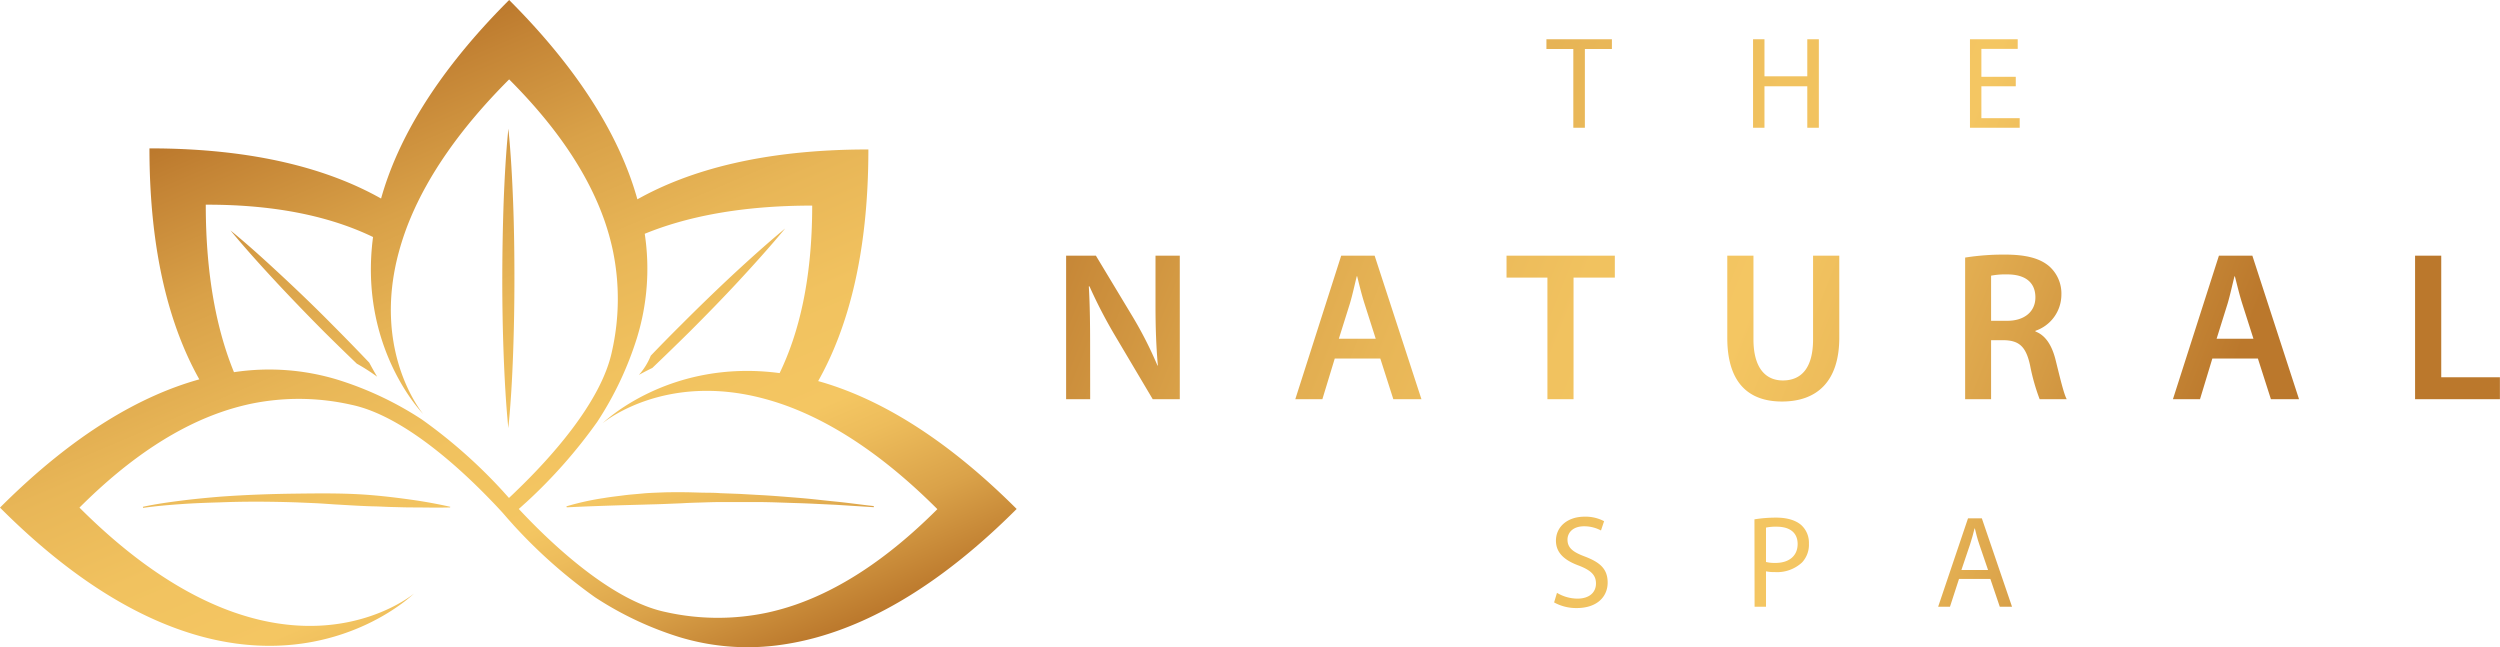
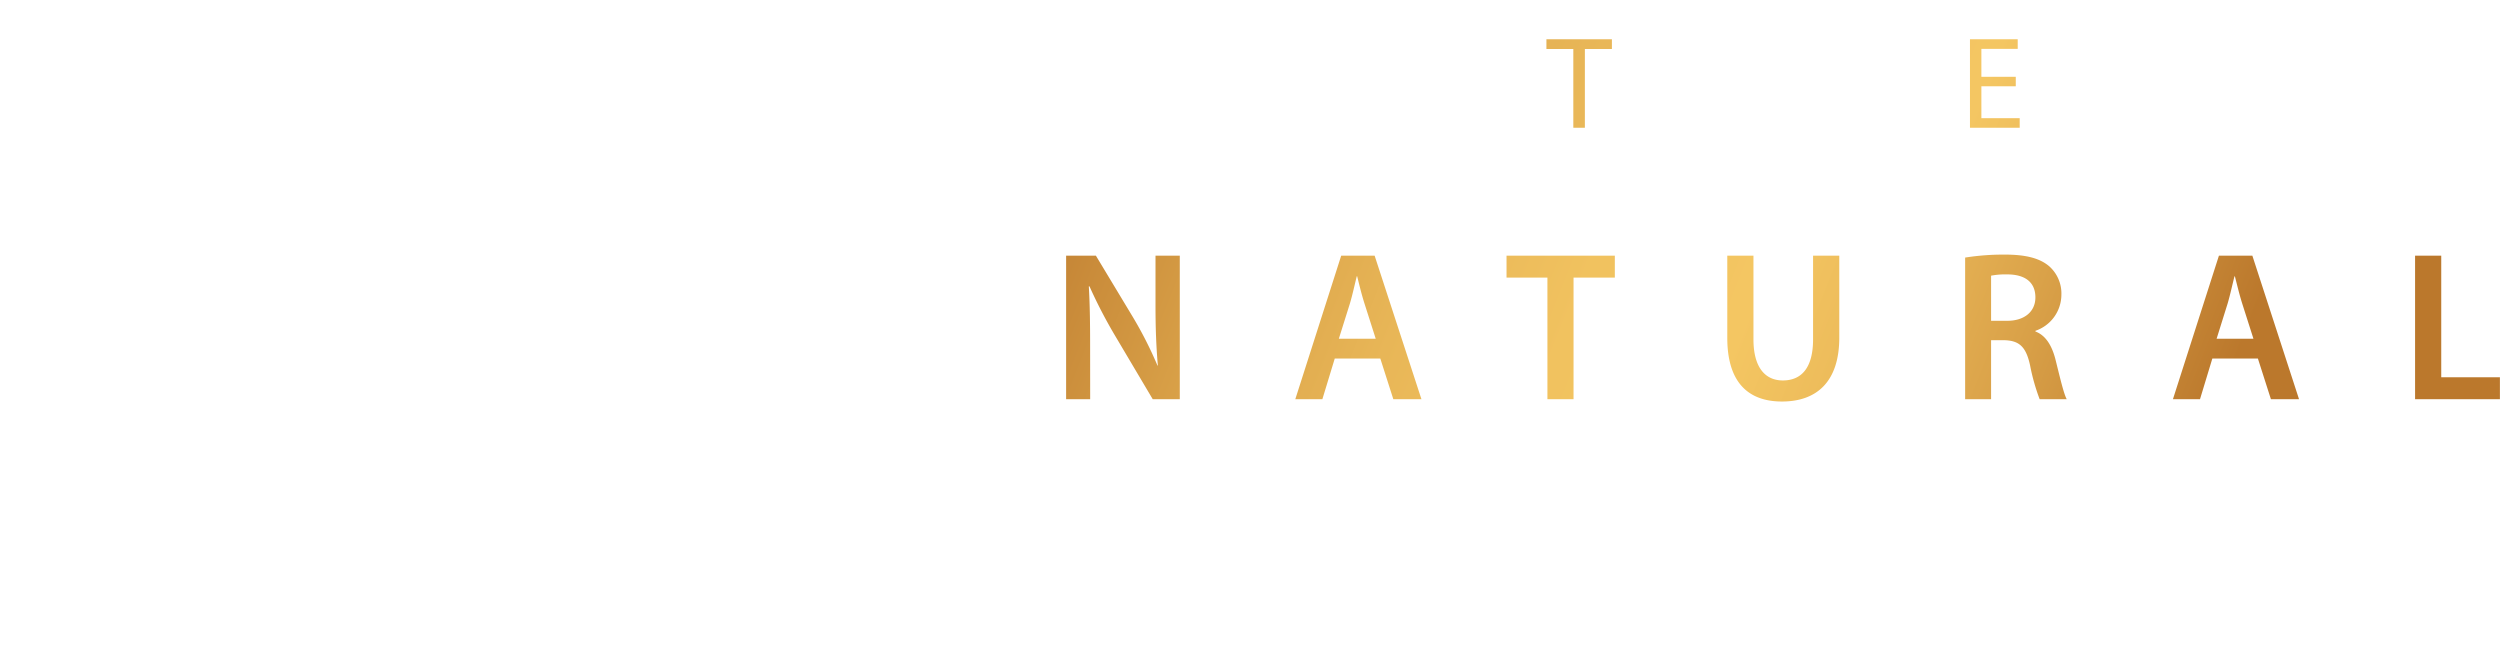
<svg xmlns="http://www.w3.org/2000/svg" xmlns:xlink="http://www.w3.org/1999/xlink" viewBox="0 0 554.02 143.46">
  <defs>
    <style>.cls-1{fill:url(#Sfumatura_senza_nome_58);}.cls-2{fill:url(#Sfumatura_senza_nome_3);}.cls-3{fill:url(#Sfumatura_senza_nome_58-2);}.cls-4{fill:url(#Sfumatura_senza_nome_58-3);}.cls-5{fill:url(#Sfumatura_senza_nome_58-4);}.cls-6{fill:url(#Sfumatura_senza_nome_58-5);}.cls-7{fill:url(#Sfumatura_senza_nome_58-6);}.cls-8{fill:url(#Sfumatura_senza_nome_58-7);}</style>
    <linearGradient id="Sfumatura_senza_nome_58" x1="72.23" y1="16.28" x2="134.03" y2="161.88" gradientUnits="userSpaceOnUse">
      <stop offset="0" stop-color="#bb782c" />
      <stop offset="0.06" stop-color="#c48435" />
      <stop offset="0.22" stop-color="#d9a148" />
      <stop offset="0.39" stop-color="#e8b657" />
      <stop offset="0.55" stop-color="#f1c25f" />
      <stop offset="0.7" stop-color="#f4c662" />
      <stop offset="0.76" stop-color="#edbc5b" />
      <stop offset="0.87" stop-color="#daa249" />
      <stop offset="1" stop-color="#bb782c" />
    </linearGradient>
    <linearGradient id="Sfumatura_senza_nome_3" x1="235.41" y1="11.6" x2="491.05" y2="113.33" gradientUnits="userSpaceOnUse">
      <stop offset="0" stop-color="#bb782c" />
      <stop offset="0.05" stop-color="#c48435" />
      <stop offset="0.19" stop-color="#d9a148" />
      <stop offset="0.33" stop-color="#e8b657" />
      <stop offset="0.46" stop-color="#f1c25f" />
      <stop offset="0.59" stop-color="#f4c662" />
      <stop offset="0.67" stop-color="#edbc5b" />
      <stop offset="0.8" stop-color="#daa249" />
      <stop offset="0.97" stop-color="#bb782c" />
    </linearGradient>
    <linearGradient id="Sfumatura_senza_nome_58-2" x1="249.11" y1="-22.81" x2="504.74" y2="78.91" xlink:href="#Sfumatura_senza_nome_58" />
    <linearGradient id="Sfumatura_senza_nome_58-3" x1="254.96" y1="-37.53" x2="510.6" y2="64.2" xlink:href="#Sfumatura_senza_nome_58" />
    <linearGradient id="Sfumatura_senza_nome_58-4" x1="261.26" y1="-53.35" x2="516.9" y2="48.37" xlink:href="#Sfumatura_senza_nome_58" />
    <linearGradient id="Sfumatura_senza_nome_58-5" x1="223.77" y1="40.87" x2="479.4" y2="142.6" xlink:href="#Sfumatura_senza_nome_58" />
    <linearGradient id="Sfumatura_senza_nome_58-6" x1="218.06" y1="55.22" x2="473.69" y2="156.94" xlink:href="#Sfumatura_senza_nome_58" />
    <linearGradient id="Sfumatura_senza_nome_58-7" x1="212.28" y1="69.75" x2="467.91" y2="171.47" xlink:href="#Sfumatura_senza_nome_58" />
  </defs>
  <title>Risorsa 1</title>
  <g id="Livello_2" data-name="Livello 2">
    <g id="Livello_1-2" data-name="Livello 1">
-       <path class="cls-1" d="M44,140.87a61.39,61.39,0,0,0,8.52,1.77c24.63,3.25,39.23-11.11,39.23-11.11s-13.58,11.5-36,5.38a59.5,59.5,0,0,1-7.47-2.59c-9.12-3.83-19.43-10.59-30.67-21.83,11.59-11.59,22.1-17.92,31.35-21.15a55.31,55.31,0,0,1,6.32-1.79,52.56,52.56,0,0,1,22.58.15c11.35,2.37,23.89,13.86,30.87,21.11.59.6,1.14,1.18,1.64,1.72l.66.71c.19.21.38.41.55.61l.34.39.63.73c.45.51.9,1,1.35,1.51l.26.28,0,0a112.85,112.85,0,0,0,17.69,15.59,74.23,74.23,0,0,0,18.53,8.78,52,52,0,0,0,23.11,1.71,61.3,61.3,0,0,0,7.64-1.63c12.73-3.55,27.62-11.87,44.17-28.42C208.83,96.34,194,88,181.31,84.45c6.49-11.51,11.13-27.93,11.13-51.33-23.31,0-39.69,4.6-51.19,11.05C137.7,31.44,129.38,16.55,112.83,0,96.34,16.48,88,31.32,84.45,44,72.94,37.52,56.52,32.88,33.12,32.88c0,23.31,4.6,39.68,11.05,51.19C31.44,87.61,16.55,95.94,0,112.49,16.48,129,31.32,137.3,44,140.87Zm98.87-89.06c9.16-3.75,21.23-6.25,37.12-6.25,0,16.38-2.95,28.29-7.22,37.12-24.62-3.26-39.22,11.11-39.22,11.11s13.58-11.5,36-5.38A58.84,58.84,0,0,1,177.05,91c9.13,3.83,19.44,10.59,30.68,21.83-11.59,11.59-22.1,17.92-31.36,21.15a55,55,0,0,1-6.31,1.78,52.79,52.79,0,0,1-22.59-.14c-11.34-2.37-23.89-13.86-30.87-21.11-.58-.6-1.13-1.18-1.63-1.72.51-.45,1-.9,1.51-1.36l.28-.25,0,0a112.85,112.85,0,0,0,15.59-17.69,74.23,74.23,0,0,0,8.78-18.53A52.05,52.05,0,0,0,142.88,51.81Zm-60.2.72C79.42,77.16,93.79,91.76,93.79,91.76s-11.5-13.58-5.38-36A59.5,59.5,0,0,1,91,48.26c3.83-9.12,10.59-19.43,21.83-30.67,11.59,11.59,17.92,22.1,21.15,31.35a55.19,55.19,0,0,1,1.78,6.32,52.74,52.74,0,0,1-.14,22.58c-2.37,11.35-13.86,23.89-21.11,30.87-.6.59-1.18,1.14-1.72,1.64-.45-.51-.9-1-1.36-1.52l-.25-.27,0,0a113.26,113.26,0,0,0-17.69-15.6,74.42,74.42,0,0,0-18.53-8.77,52.05,52.05,0,0,0-23.11-1.71c-3.75-9.16-6.25-21.23-6.25-37.12C61.94,45.32,73.85,48.27,82.68,52.53Zm61.91,29c-1.85.9-3,1.56-3,1.56a14.69,14.69,0,0,0,2.64-4.27q3.4-3.55,6.88-7,5.5-5.51,11.2-10.84c3.81-3.53,7.66-7,11.7-10.35-3.32,4-6.82,7.89-10.35,11.7s-7.17,7.53-10.84,11.2Q148.75,77.54,144.59,81.51Zm-83.35-19C57.76,58.81,54.33,55,51.07,51.06c4,3.26,7.75,6.69,11.49,10.17s7.4,7,11,10.65q4.19,4.2,8.27,8.49c1,1.87,1.75,3.11,1.75,3.11a44.07,44.07,0,0,0-4.51-2.89q-3.63-3.48-7.18-7Q66.47,68.15,61.24,62.55Zm64.29,49.68a59.3,59.3,0,0,1,8.39-1.85c1.42-.25,2.84-.39,4.26-.58s2.85-.28,4.27-.42,2.86-.17,4.29-.23,2.85-.05,4.28-.05,2.86.05,4.29.09,2.85,0,4.28.12l4.28.16,4.27.24c2.85.14,5.69.39,8.53.61s5.67.57,8.5.85,5.66.69,8.48,1l0,.25-8.51-.54c-2.84-.12-5.68-.29-8.52-.37s-5.67-.22-8.51-.23l-4.26,0-4.25,0c-1.42,0-2.84.06-4.25.1s-2.84.08-4.25.17l-4.24.17c-1.42.06-2.83.08-4.25.13-5.65.15-11.31.32-17,.6Zm-25.78.24c-2.86.09-5.71,0-8.55,0-1.42,0-2.84-.06-4.26-.09s-2.84-.13-4.25-.15c-2.84-.08-5.67-.27-8.5-.43-1.41-.09-2.83-.2-4.24-.27l-4.25-.18c-5.67-.18-11.34-.23-17,0-2.83.08-5.67.18-8.5.38s-5.67.44-8.47.84l-.05-.24c2.79-.6,5.61-1,8.44-1.36s5.67-.63,8.52-.87c5.69-.42,11.39-.62,17.1-.69s11.43-.13,17.12.38c2.84.25,5.68.6,8.51,1s5.64.92,8.43,1.54ZM111.6,78.28q-.3-8.3-.29-16.58t.29-16.59c.21-5.53.5-11.06,1.06-16.59.56,5.53.85,11.06,1.06,16.59S114,56.17,114,61.7s-.09,11-.29,16.58-.5,11.06-1.06,16.59C112.1,89.34,111.81,83.81,111.6,78.28Z" />
      <path class="cls-2" d="M241.59,88.46h-5.33V56.66h6.6l8.21,13.63A85.94,85.94,0,0,1,256.5,81h.09c-.37-4.25-.52-8.35-.52-13.21V56.66h5.38v31.8h-6l-8.3-14a108.39,108.39,0,0,1-5.71-11l-.15,0c.24,4.1.29,8.3.29,13.54Zm55.63-31.8h7.41L315,88.46h-6.23l-2.88-9h-10.1l-2.74,9h-6Zm1.94,10.57-2.46,7.83h8.17l-2.5-7.83c-.62-1.94-1.14-4.11-1.61-6h-.09C300.2,63.12,299.72,65.34,299.16,67.23Zm49.55,21.23V61.52h9.15V56.66h-24v4.86h9.06V88.46Zm34.07-31.8V74.87c0,10,4.76,14.11,12.12,14.11,7.65,0,12.7-4.34,12.7-14.16V56.66h-5.81V75.2c0,6.23-2.5,9.11-6.7,9.11-3.91,0-6.51-2.88-6.51-9.11V56.66Zm68.28,16.65v.15c2.26.85,3.63,3.06,4.43,6.13,1,4,1.84,7.65,2.51,8.87h-6a45.55,45.55,0,0,1-2.12-7.5c-.9-4.15-2.41-5.47-5.71-5.57h-2.93V88.46h-5.75V57.08a54.71,54.71,0,0,1,8.77-.66c4.58,0,7.69.76,9.82,2.55a8.06,8.06,0,0,1,2.74,6.37A8.48,8.48,0,0,1,451.06,73.31Zm0-7.4c0-3.5-2.46-5.1-6.23-5.1a17,17,0,0,0-3.59.28v10h3.45C448.6,71.14,451.06,69.07,451.06,65.91Zm48.08-9.25,10.34,31.8h-6.23l-2.88-9h-10.1l-2.73,9h-6l10.19-31.8Zm.24,18.4-2.5-7.83c-.61-1.94-1.13-4.11-1.61-6h-.09c-.47,1.84-.94,4.06-1.51,6l-2.45,7.83ZM541,56.66h-5.8v31.8H554V83.6H541Z" />
      <polygon class="cls-3" points="348.66 28.31 348.66 10.86 342.7 10.86 342.7 8.7 357.21 8.7 357.21 10.86 351.22 10.86 351.22 28.31 348.66 28.31" />
-       <polygon class="cls-4" points="388.49 8.7 388.49 28.31 391.02 28.31 391.02 19.12 400.51 19.12 400.51 28.31 403.07 28.31 403.07 8.7 400.51 8.7 400.51 16.91 391.02 16.91 391.02 8.7 388.49 8.7" />
      <polygon class="cls-5" points="447.14 10.83 447.14 8.7 436.56 8.7 436.56 28.31 447.58 28.31 447.58 26.19 439.09 26.19 439.09 19.12 446.71 19.12 446.71 17.02 439.09 17.02 439.09 10.83 447.14 10.83" />
-       <path class="cls-6" d="M436.13,114.86h3.06l6.69,19.6h-2.71l-2.09-6.16h-6.95l-2,6.16h-2.62Zm2.51,5.81c-.44-1.28-.73-2.44-1-3.57h-.06c-.29,1.16-.61,2.35-1,3.54l-1.92,5.68h5.91Z" />
-       <path class="cls-7" d="M393.45,124.75a8.21,8.21,0,0,1-2.09-.21v-7.62a10.4,10.4,0,0,1,2.38-.2c2.8,0,4.63,1.25,4.63,3.84S396.51,124.75,393.45,124.75Zm-4.62,9.71h2.53v-7.85a9,9,0,0,0,2,.17,8.11,8.11,0,0,0,6-2.15,5.76,5.76,0,0,0,1.51-4.19,5.26,5.26,0,0,0-1.72-4.1c-1.16-1-3-1.63-5.5-1.63a29.64,29.64,0,0,0-4.85.38Z" />
-       <path class="cls-8" d="M353.68,129.31c0,2-1.51,3.35-4.1,3.35a8.93,8.93,0,0,1-4.54-1.28l-.64,2.12a10.11,10.11,0,0,0,5,1.25c4.63,0,6.87-2.61,6.87-5.64s-1.69-4.48-5-5.76c-2.71-1-3.9-1.95-3.9-3.78,0-1.34,1-2.94,3.69-2.94a7.81,7.81,0,0,1,3.73.93l.69-2.06a8.81,8.81,0,0,0-4.33-1c-3.81,0-6.34,2.26-6.34,5.32,0,2.76,2,4.42,5.18,5.56C352.63,126.43,353.68,127.48,353.68,129.31Z" />
    </g>
  </g>
</svg>